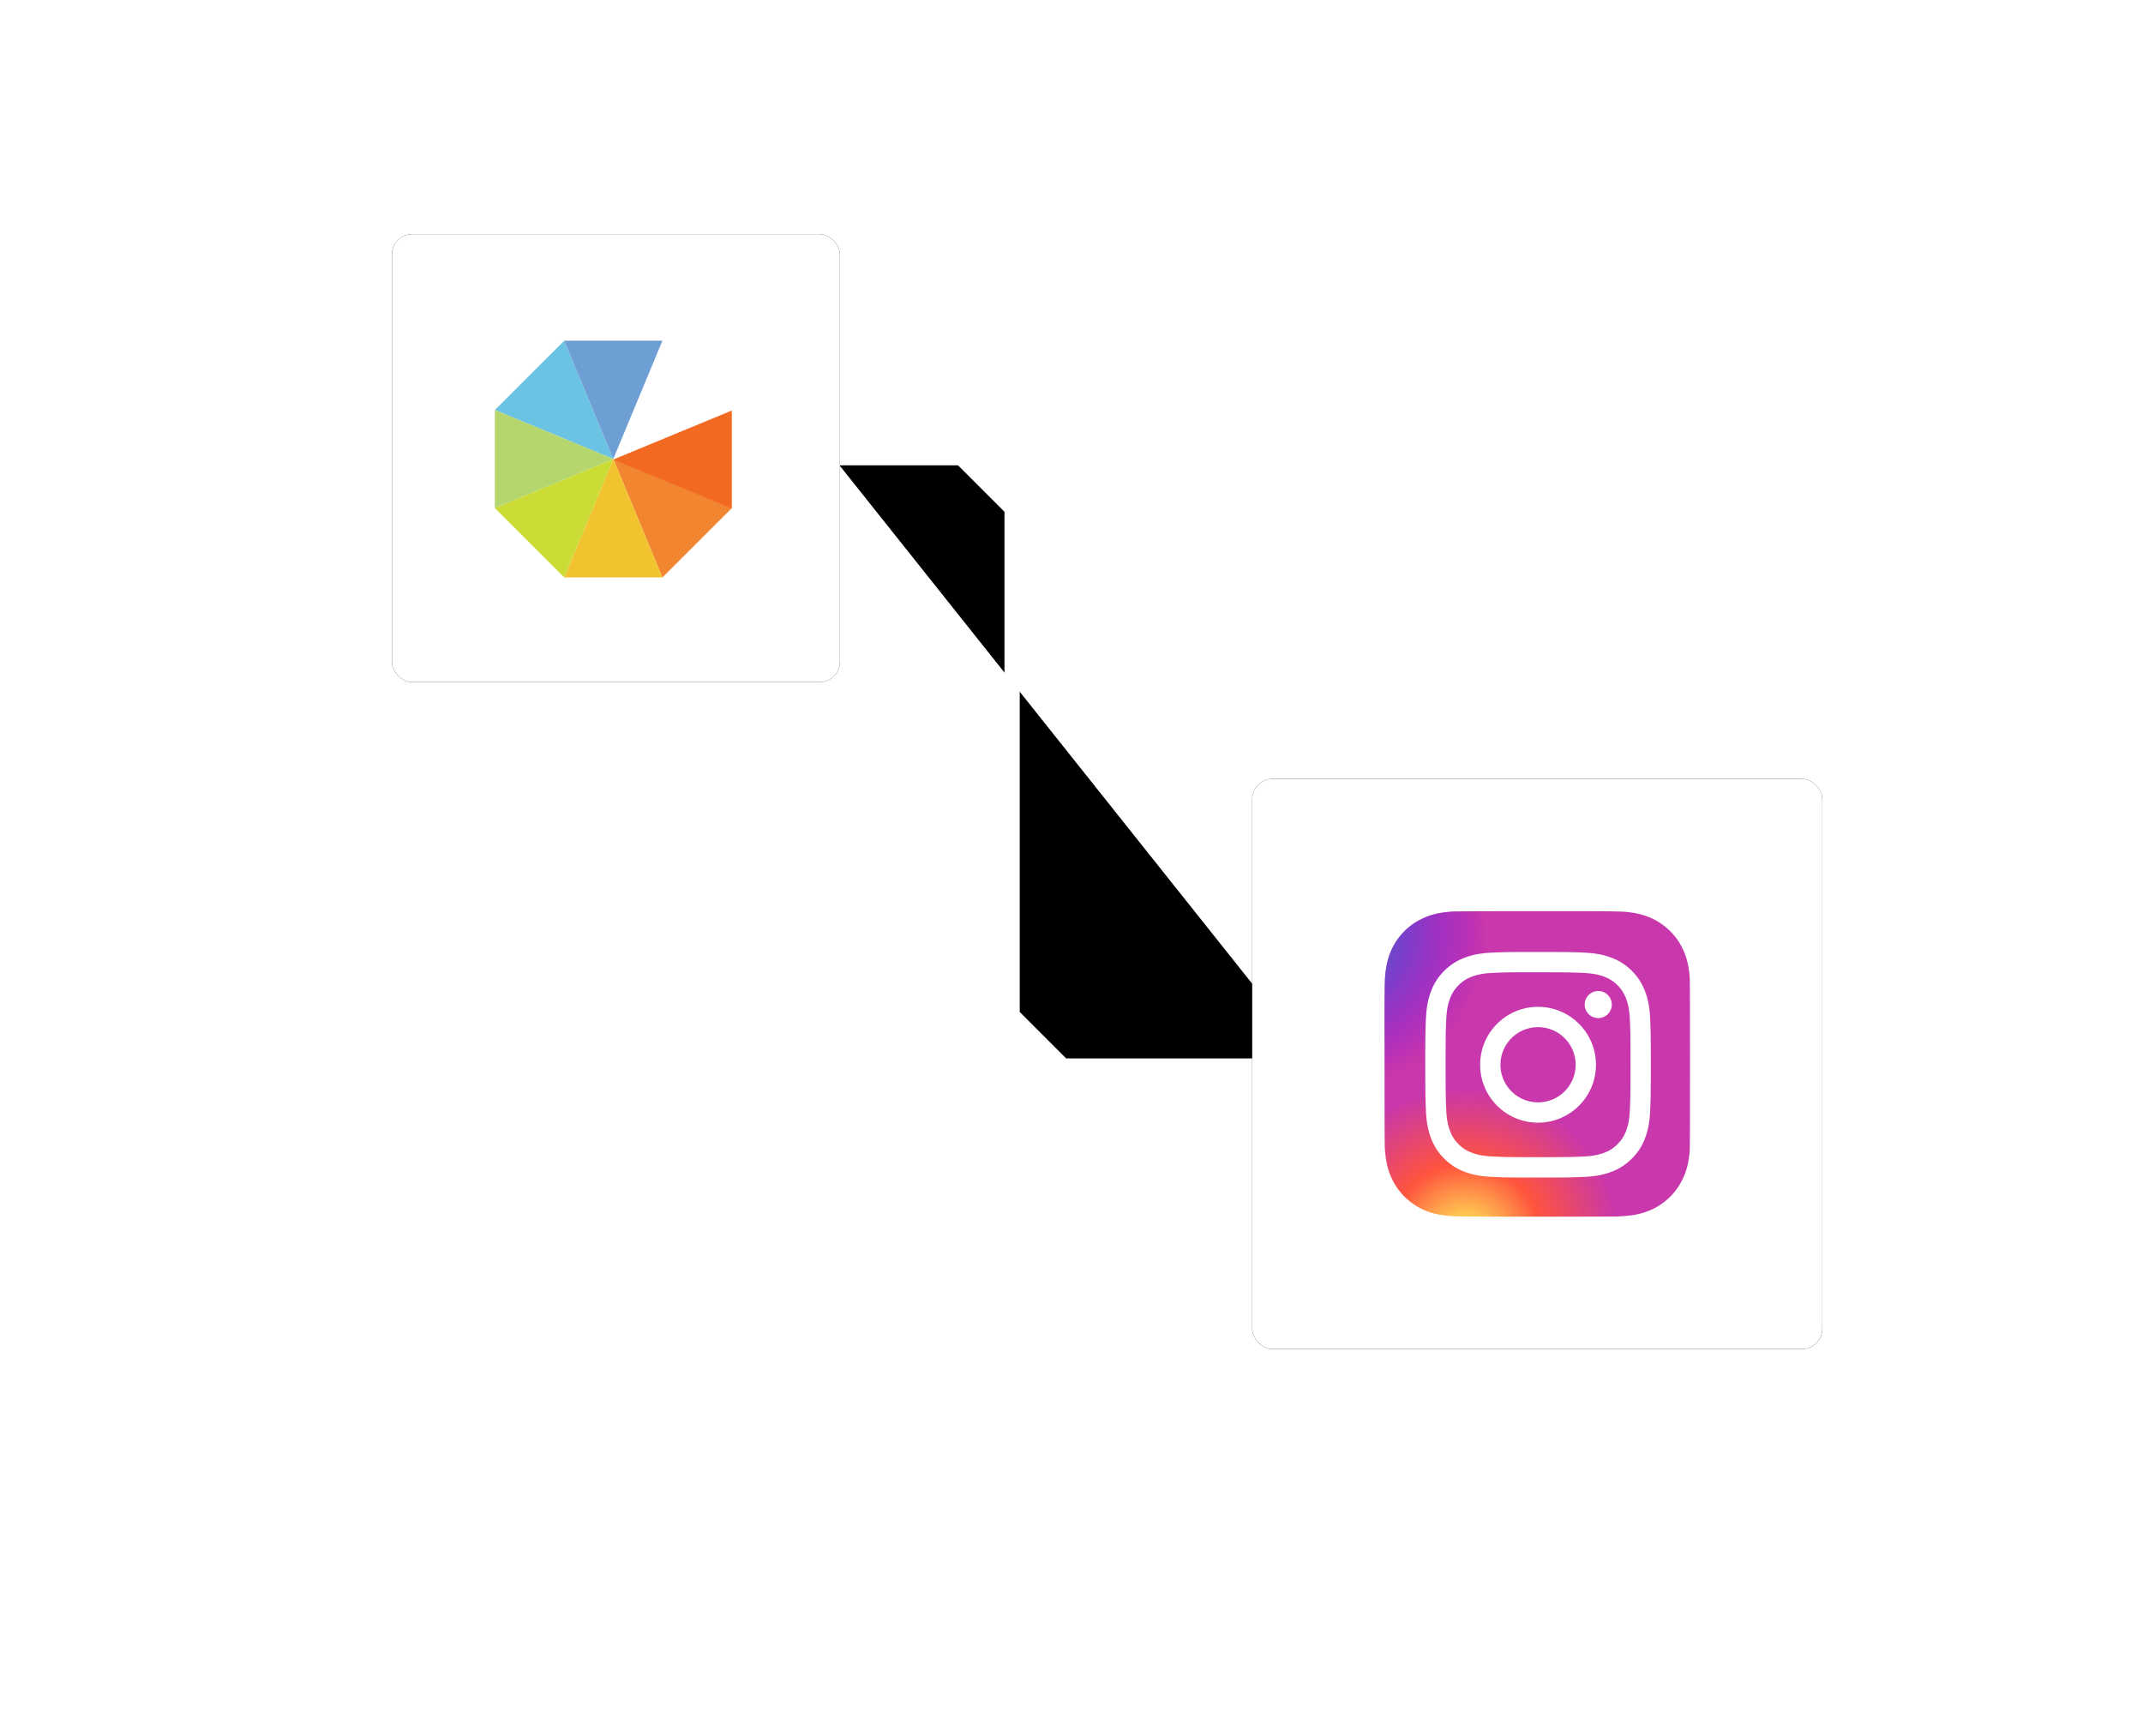
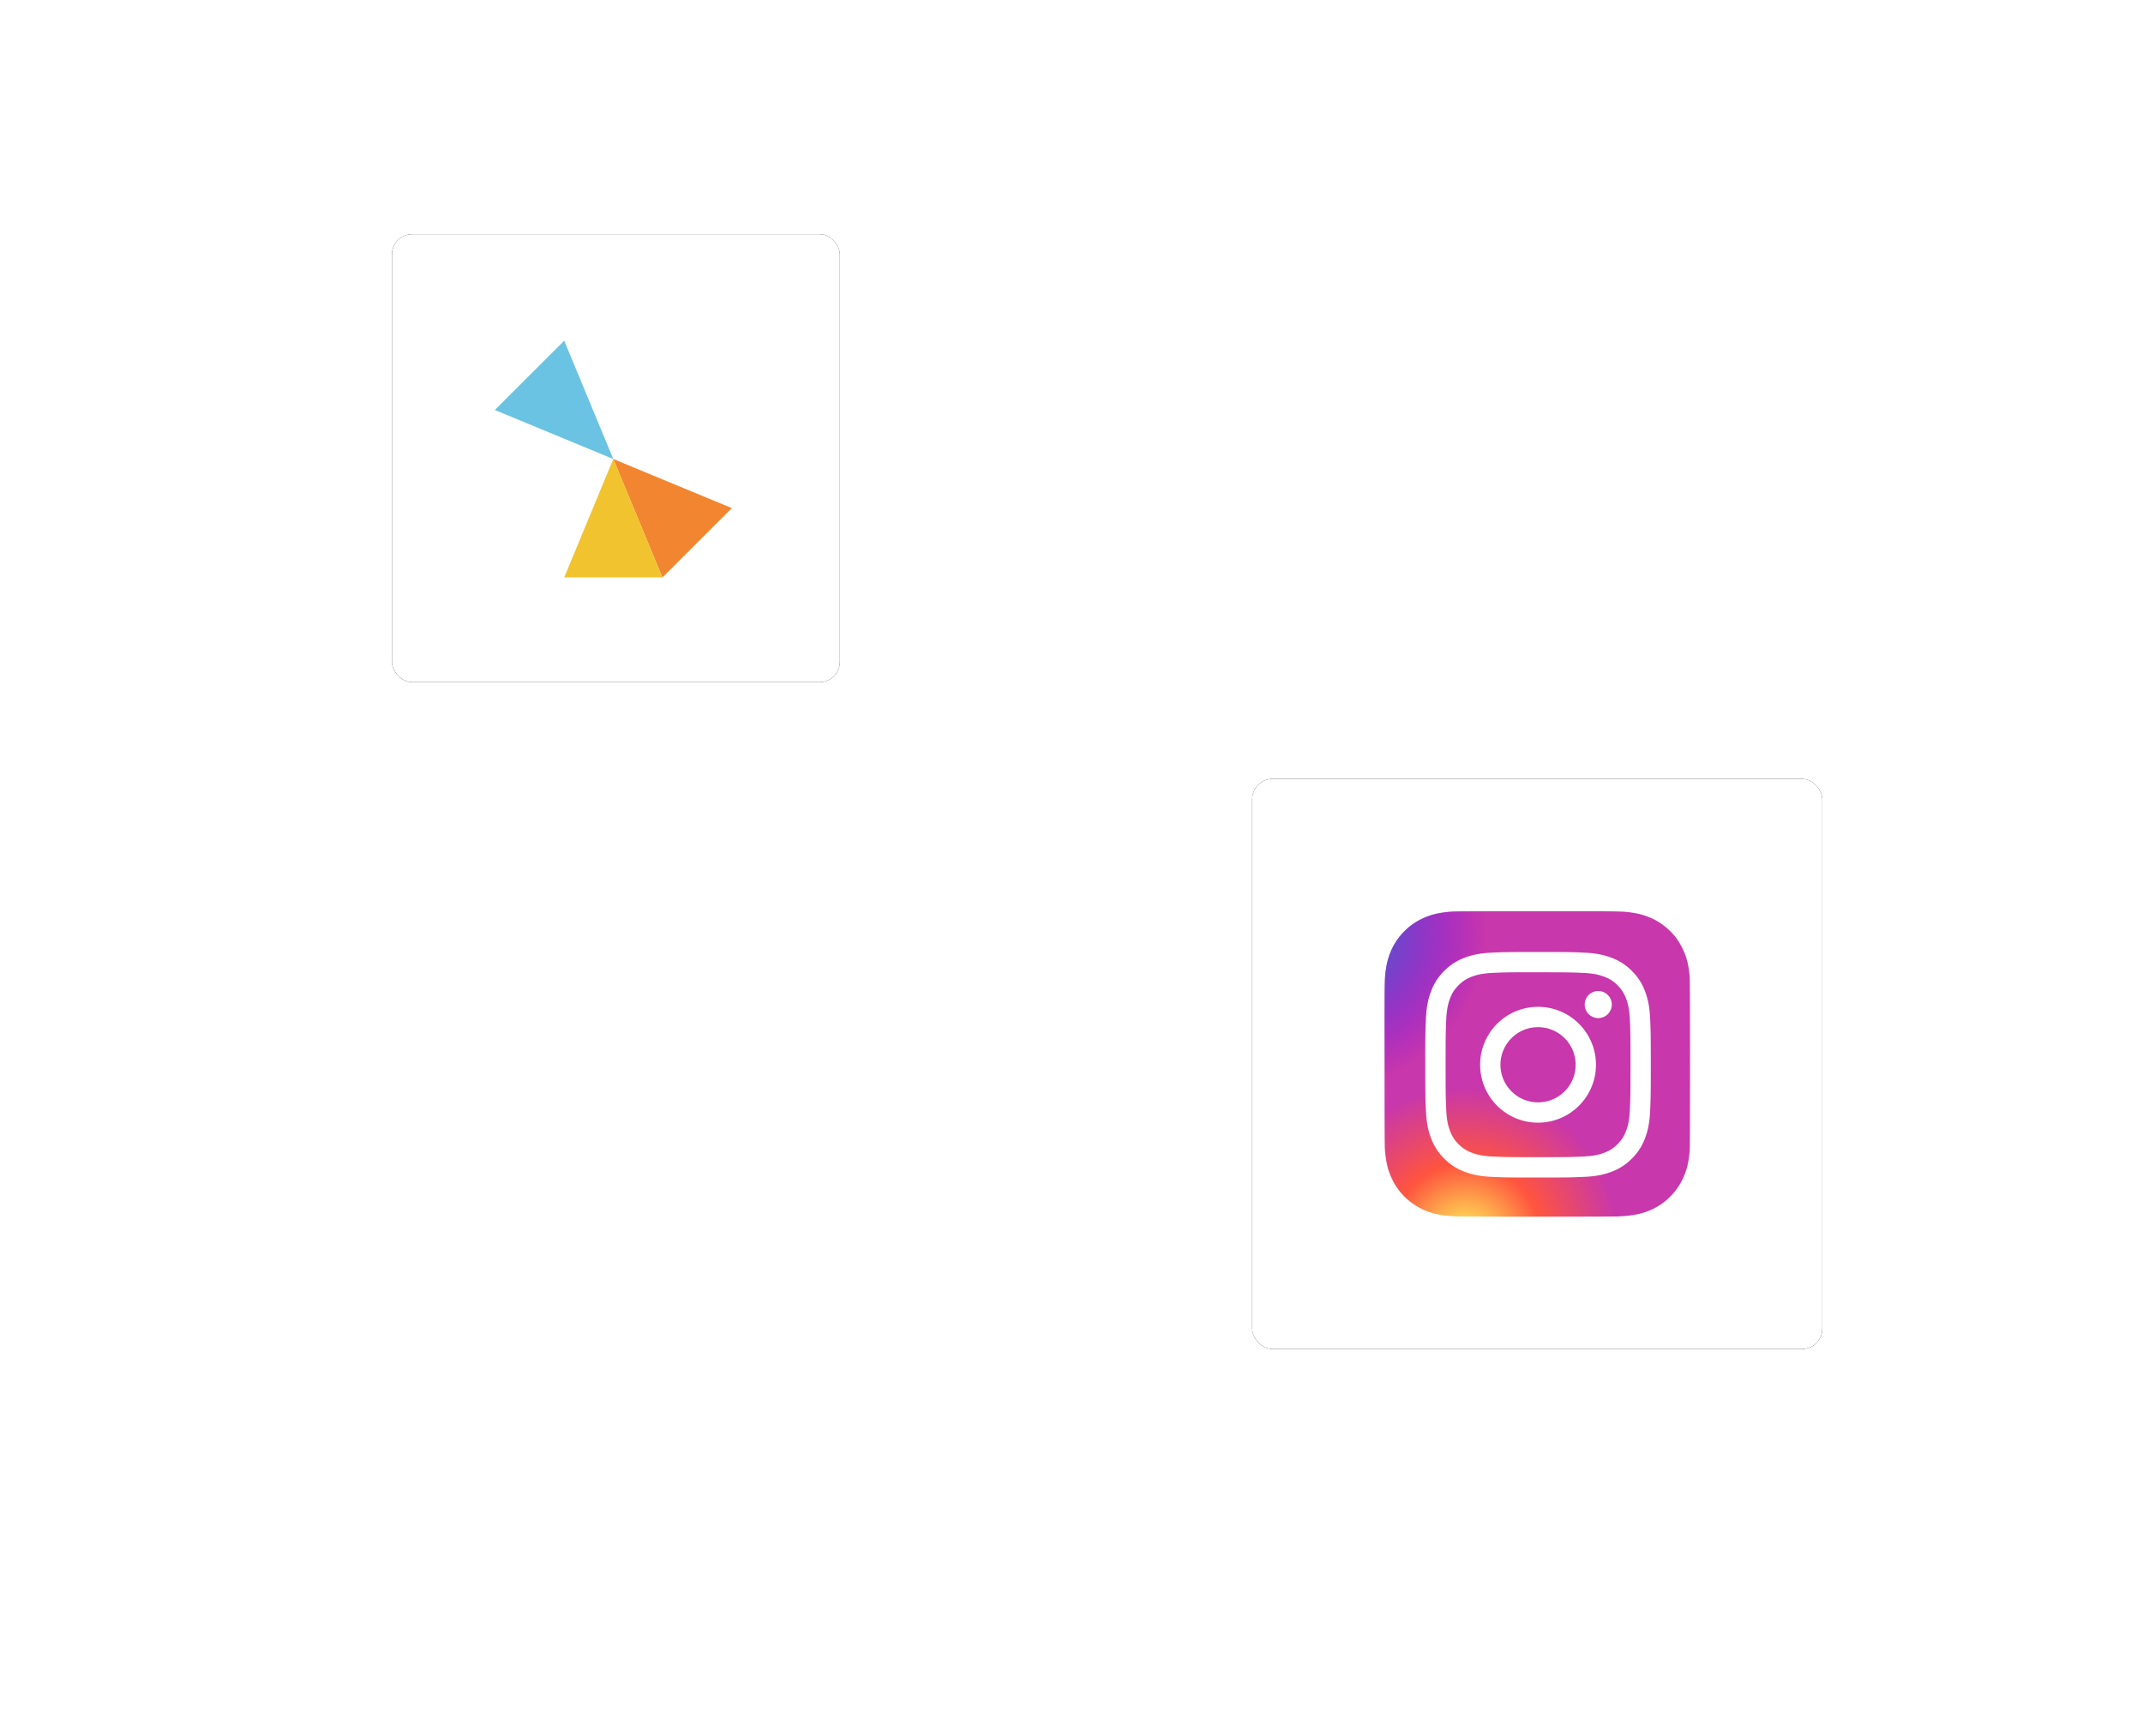
<svg xmlns="http://www.w3.org/2000/svg" xmlns:xlink="http://www.w3.org/1999/xlink" width="421" height="341">
  <defs>
    <radialGradient cx="48.157%" fx="48.157%" fy="50%" r="62.774%" gradientTransform="matrix(0 1 -.652 0 .808 .018)" id="a">
      <stop stop-color="#FFF" stop-opacity=".25" offset="1.359%" />
      <stop stop-color="#FFF" stop-opacity="0" offset="100%" />
    </radialGradient>
-     <path id="c" d="M205.729 89.91h25.102l10 10v99.497l10 10h50.044" />
    <filter x="-58.3%" y="-46.4%" width="216.7%" height="192.9%" filterUnits="objectBoundingBox" id="b">
      <feMorphology radius="1.5" operator="dilate" in="SourceAlpha" result="shadowSpreadOuter1" />
      <feOffset in="shadowSpreadOuter1" result="shadowOffsetOuter1" />
      <feMorphology radius="1.5" in="SourceAlpha" result="shadowInner" />
      <feOffset in="shadowInner" result="shadowInner" />
      <feComposite in="shadowOffsetOuter1" in2="shadowInner" operator="out" result="shadowOffsetOuter1" />
      <feGaussianBlur stdDeviation="18" in="shadowOffsetOuter1" result="shadowBlurOuter1" />
      <feColorMatrix values="0 0 0 0 0.067 0 0 0 0 0.082 0 0 0 0 0.098 0 0 0 0.4 0" in="shadowBlurOuter1" />
    </filter>
    <rect id="e" width="88" height="88" rx="4" />
    <filter x="-61.4%" y="-61.4%" width="222.7%" height="222.7%" filterUnits="objectBoundingBox" id="d">
      <feOffset in="SourceAlpha" result="shadowOffsetOuter1" />
      <feGaussianBlur stdDeviation="18" in="shadowOffsetOuter1" result="shadowBlurOuter1" />
      <feColorMatrix values="0 0 0 0 0.067 0 0 0 0 0.082 0 0 0 0 0.098 0 0 0 0.4 0" in="shadowBlurOuter1" />
    </filter>
    <rect id="g" width="112" height="112" rx="4" />
    <filter x="-48.2%" y="-48.2%" width="196.4%" height="196.4%" filterUnits="objectBoundingBox" id="f">
      <feOffset in="SourceAlpha" result="shadowOffsetOuter1" />
      <feGaussianBlur stdDeviation="18" in="shadowOffsetOuter1" result="shadowBlurOuter1" />
      <feColorMatrix values="0 0 0 0 0.067 0 0 0 0 0.082 0 0 0 0 0.098 0 0 0 0.4 0" in="shadowBlurOuter1" />
    </filter>
    <radialGradient cx="26.563%" cy="107.702%" fx="26.563%" fy="107.702%" r="49.991%" gradientTransform="matrix(1 0 0 1 0 0)" id="h">
      <stop stop-color="#FD5" offset="0%" />
      <stop stop-color="#FD5" offset="10%" />
      <stop stop-color="#FF543E" offset="50%" />
      <stop stop-color="#C837AB" offset="100%" />
    </radialGradient>
    <radialGradient cx="-16.751%" cy="7.204%" fx="-16.751%" fy="7.204%" r="49.991%" gradientTransform="matrix(1 0 0 1 0 0)" id="i">
      <stop stop-color="#3771C8" offset="0%" />
      <stop stop-color="#3771C8" offset="12.8%" />
      <stop stop-color="#60F" stop-opacity="0" offset="100%" />
    </radialGradient>
  </defs>
  <g fill="none" fill-rule="evenodd">
    <path d="M63.749 286.336a6.506 6.506 0 0 1 6.505 6.508 6.506 6.506 0 0 1-12.88 1.301H0v-2.603h57.374a6.508 6.508 0 0 1 6.375-5.206zm270.607 13.015a6.506 6.506 0 0 1-6.505-6.507 6.506 6.506 0 0 1 12.88-1.302h54.771v2.603h-54.771a6.508 6.508 0 0 1-6.375 5.206zm0 20.825a6.506 6.506 0 0 1-6.505-6.508 6.506 6.506 0 0 1 12.88-1.302h54.771v2.603h-54.771a6.508 6.508 0 0 1-6.375 5.207zm20.816-158.787a6.506 6.506 0 0 1 6.505 6.508 6.506 6.506 0 0 1-12.88 1.301H271.65a6.506 6.506 0 0 1-12.88-1.302 6.506 6.506 0 0 1 12.88-1.3h77.146a6.508 6.508 0 0 1 6.375-5.207zM22.117 98.916a6.506 6.506 0 0 1 6.505 6.508 6.506 6.506 0 0 1-12.88 1.301H0v-2.603h15.742a6.508 6.508 0 0 1 6.375-5.206zm242.975 54.664a6.506 6.506 0 0 1-6.505-6.507 6.506 6.506 0 0 1 12.88-1.302h98.146a6.506 6.506 0 0 1 12.88 1.302 6.506 6.506 0 0 1-12.88 1.301h-98.146a6.508 6.508 0 0 1-6.375 5.206zm75.769-131.454a6.506 6.506 0 0 1-6.505 6.508 6.51 6.51 0 1 1-1.301-12.885V0h2.602v15.748a6.51 6.51 0 0 1 5.204 6.378zm-83.264 270.718a6.506 6.506 0 0 1-6.505 6.507 6.51 6.51 0 1 1-1.301-12.885v-51.543a6.51 6.51 0 0 1 1.301-12.885 6.51 6.51 0 1 1 1.301 12.885v51.543a6.51 6.51 0 0 1 5.204 6.378zm62.448-270.718a6.506 6.506 0 0 0-6.505-6.508 6.51 6.51 0 1 0-1.301 12.885V106.725h83.263v-2.603h-80.661V28.503a6.51 6.51 0 0 0 5.204-6.377zM340.86 42.95a6.506 6.506 0 0 0-6.505-6.507 6.51 6.51 0 1 0-1.301 12.885V85.9h62.447v-2.603h-59.845v-33.97a6.51 6.51 0 0 0 5.204-6.378zM174.333 167.897a6.506 6.506 0 0 0-6.505-6.508 6.51 6.51 0 1 0-1.301 12.885V273.321h20.816v13.145a6.51 6.51 0 0 0 1.301 12.885 6.51 6.51 0 1 0 1.301-12.885v-15.748H169.13v-96.444a6.51 6.51 0 0 0 5.204-6.377zm-6.505-27.332a6.506 6.506 0 0 1 6.505 6.508 6.506 6.506 0 0 1-12.88 1.301h-13.14v62.473h-36.558a6.506 6.506 0 0 1-12.88-1.302 6.506 6.506 0 0 1 12.88-1.3h33.956V145.77h15.743a6.508 6.508 0 0 1 6.374-5.206zm-20.816 179.61a6.506 6.506 0 0 1-6.505-6.507 6.506 6.506 0 0 1 12.88-1.302h75.588v-86.443a6.51 6.51 0 0 1 1.301-12.885 6.51 6.51 0 1 1 1.301 12.885v89.046h-78.19a6.508 6.508 0 0 1-6.375 5.207zm-20.815-83.297a6.506 6.506 0 0 1-6.505-6.508 6.506 6.506 0 0 1 12.88-1.301h15.741v62.473h13.14a6.506 6.506 0 0 1 12.88 1.302 6.506 6.506 0 0 1-12.88 1.301h-15.742v-62.473h-13.14a6.508 6.508 0 0 1-6.374 5.206zm187.343-13.015a6.506 6.506 0 0 1 6.505 6.507 6.506 6.506 0 0 1-12.88 1.302h-13.14l-2.602-1.302v-1.301h15.742a6.508 6.508 0 0 1 6.375-5.206zm20.816-28.634a6.506 6.506 0 0 1-6.505-6.508 6.506 6.506 0 0 1 12.88-1.301h15.742v57.397a6.51 6.51 0 0 1-1.301 12.885 6.51 6.51 0 1 1-1.301-12.885v-54.794h-13.14a6.508 6.508 0 0 1-6.375 5.206zm-83.264 124.947a6.506 6.506 0 0 1-6.505-6.508 6.506 6.506 0 0 1 12.88-1.302h13.14v-84.122h20.816v-38.221H271.65a6.506 6.506 0 0 1-12.88-1.302 6.506 6.506 0 0 1 12.88-1.301h22.374v43.427h-20.816v84.122h-15.742a6.508 6.508 0 0 1-6.375 5.207zM375.988 36.443a6.506 6.506 0 0 1 6.505 6.507 6.506 6.506 0 0 1-12.88 1.302H353.87V0h2.602v41.649h13.14a6.508 6.508 0 0 1 6.375-5.206zM132.7 126.248a6.506 6.506 0 0 0-6.504-6.508 6.51 6.51 0 1 0-1.301 12.885v54.795H70.124a6.506 6.506 0 0 0-12.88 1.302 6.506 6.506 0 0 0 12.88 1.3H127.498v-57.396a6.51 6.51 0 0 0 5.203-6.378zM63.75 49.458a6.506 6.506 0 0 1-6.505-6.508 6.506 6.506 0 0 1 12.88-1.301h33.956V0h2.602v44.252H70.124a6.508 6.508 0 0 1-6.375 5.206zm89.768-6.508a6.506 6.506 0 0 0-6.505-6.507 6.51 6.51 0 1 0-1.301 12.885v33.97H104.08v83.297H90.94a6.506 6.506 0 0 0-12.88 1.302 6.506 6.506 0 0 0 12.88 1.301h15.742V85.901h41.631V49.328a6.51 6.51 0 0 0 5.204-6.378zm-27.32 68.981a6.506 6.506 0 0 1-6.505-6.507 6.506 6.506 0 0 1 12.88-1.302h33.955V49.328a6.51 6.51 0 0 1 1.301-12.885 6.51 6.51 0 1 1 1.301 12.885v57.397h-36.558a6.508 6.508 0 0 1-6.374 5.206zm20.815-83.297a6.506 6.506 0 0 1-6.505-6.508 6.506 6.506 0 0 1 12.88-1.302h36.558V78.222a6.51 6.51 0 0 1-1.3 12.885 6.51 6.51 0 1 1-1.301-12.885V23.427h-33.957a6.508 6.508 0 0 1-6.375 5.207zM320.045 188.72a6.506 6.506 0 0 0-6.505-6.507 6.51 6.51 0 1 0-1.301 12.885v15.748h20.816v39.046h-20.816V335.793h62.448l2.602-1.3v-1.302H314.84v-80.695h20.815v-44.252h-20.815V195.1a6.51 6.51 0 0 0 5.204-6.378zM63.749 28.634a6.506 6.506 0 0 1-6.505-6.508 6.506 6.506 0 0 1 12.88-1.302h13.14V2.604H62.448V0h23.418v23.427H70.124a6.508 6.508 0 0 1-6.375 5.207zM209.46 70.282a6.506 6.506 0 0 1-6.505-6.507 6.506 6.506 0 0 1 12.88-1.302h33.956V0h65.05v2.603h-62.448v62.473h-36.558a6.508 6.508 0 0 1-6.375 5.206zM147.012 7.81A6.506 6.506 0 0 1 140.638 0h2.694a3.904 3.904 0 1 0 7.362 0h80.883v44.252H208.16V28.503a6.51 6.51 0 0 1 1.301-12.885 6.51 6.51 0 1 1 1.301 12.885V41.65h18.214V2.603h-75.588a6.508 6.508 0 0 1-6.375 5.206zm0 124.947a6.506 6.506 0 0 1-6.505-6.508 6.506 6.506 0 0 1 12.88-1.301h24.85l41.631-48.65H270.607V28.504a6.51 6.51 0 0 1 1.301-12.885 6.51 6.51 0 1 1 1.301 12.885v50.398H220.946l-41.632 48.649h-25.927a6.508 6.508 0 0 1-6.375 5.206zm48.137 118.439a6.506 6.506 0 0 1-6.505 6.507 6.51 6.51 0 1 1-1.301-12.885v-99.585l41.093-41.11h62.987V28.503a6.51 6.51 0 0 1 1.3-12.885 6.51 6.51 0 1 1 1.301 12.885v78.222h-64.51l-39.569 39.585v98.507a6.51 6.51 0 0 1 5.204 6.378zm20.816 41.649a6.506 6.506 0 0 1-6.505 6.507 6.51 6.51 0 1 1-1.301-12.885v-129.52l31.986-32H390.43a6.514 6.514 0 0 1 5.073-5.075v2.695a3.906 3.906 0 0 0 0 7.364v2.696a6.514 6.514 0 0 1-5.073-5.076H241.223l-30.462 30.474v128.442a6.51 6.51 0 0 1 5.204 6.378zM28.622 209.546a6.506 6.506 0 0 1-6.505 6.507 6.51 6.51 0 1 1-1.301-12.885v-4.573l62.448-62.474V62.473h41.632V0h2.602V65.076H85.866V137.2l-62.448 62.474v3.495a6.51 6.51 0 0 1 5.204 6.378zM70.254 63.775a6.506 6.506 0 0 0-6.505-6.508 6.51 6.51 0 1 0-1.301 12.885v55.557L0 188.182V273.321h36.558a6.506 6.506 0 0 0 12.88-1.302 6.506 6.506 0 0 0-12.88-1.301H2.602V189.26l62.448-62.473V70.152a6.51 6.51 0 0 0 5.204-6.377zM49.438 84.599a6.506 6.506 0 0 0-6.505-6.507 6.51 6.51 0 1 0-1.301 12.885v24.32L0 156.946v3.68l44.234-44.251V90.977a6.51 6.51 0 0 0 5.204-6.378zM22.117 36.443a6.506 6.506 0 0 1 6.505 6.507 6.506 6.506 0 0 1-12.88 1.302h-3.494L0 56.505v-3.682L11.17 41.65h4.572a6.508 6.508 0 0 1 6.375-5.206zm333.055 33.84a6.506 6.506 0 0 1-6.505-6.508 6.506 6.506 0 0 1 12.88-1.302h24.31l9.645-9.65v3.682l-8.568 8.571H361.546a6.508 6.508 0 0 1-6.374 5.206zm-20.816 208.244a6.506 6.506 0 0 1-6.505-6.508 6.506 6.506 0 0 1 12.88-1.301h33.956V177.77l20.815-20.824v3.68l-18.213 18.222v94.473H340.73a6.508 6.508 0 0 1-6.375 5.206zM63.749 320.176a6.506 6.506 0 0 1-6.505-6.508 6.506 6.506 0 0 1 12.88-1.302h13.14V282.97l-30.462-30.474h-24.31a6.506 6.506 0 0 1-12.88-1.302 6.506 6.506 0 0 1 12.88-1.3H53.88l31.986 31.998v33.077H70.124a6.508 6.508 0 0 1-6.375 5.207zm208.159 7.809a6.506 6.506 0 0 1 6.505 6.507 6.506 6.506 0 0 1-12.88 1.302H124.896V262.13l-51.262-51.283H49.308a6.506 6.506 0 0 1-12.88-1.302 6.506 6.506 0 0 1 12.88-1.3H74.68l52.818 52.839v72.107h138.035a6.508 6.508 0 0 1 6.375-5.206zM63.748 341a6.506 6.506 0 0 1-6.504-6.508 6.506 6.506 0 0 1 12.88-1.301h33.956v-60.633l-40.87-40.886H28.492a6.506 6.506 0 0 1-12.88-1.302 6.506 6.506 0 0 1 12.88-1.301h35.796l42.394 42.411V335.794H70.124A6.508 6.508 0 0 1 63.749 341zM130.1 126.248a3.904 3.904 0 1 0-3.903 3.905 3.904 3.904 0 0 0 3.903-3.905zm0-20.824a3.904 3.904 0 1 0-3.903 3.904 3.904 3.904 0 0 0 3.903-3.904zm20.815 20.824a3.904 3.904 0 1 0-3.903 3.905 3.904 3.904 0 0 0 3.903-3.905zm20.816 20.825a3.904 3.904 0 1 0-3.903 3.904 3.904 3.904 0 0 0 3.903-3.904zm0 20.824a3.904 3.904 0 1 0-3.903 3.905 3.904 3.904 0 0 0 3.903-3.905zm-62.447 41.649a3.904 3.904 0 1 0-3.903 3.904 3.904 3.904 0 0 0 3.903-3.904zM130.1 230.37a3.904 3.904 0 1 0-3.903 3.905 3.904 3.904 0 0 0 3.903-3.905zm41.631 62.474a3.904 3.904 0 1 0-3.903 3.904 3.904 3.904 0 0 0 3.903-3.904zm-20.816 20.824a3.904 3.904 0 1 0-3.903 3.905 3.904 3.904 0 0 0 3.903-3.905zm41.632-20.824a3.904 3.904 0 1 0-3.903 3.904 3.904 3.904 0 0 0 3.903-3.904zm0-41.65a3.904 3.904 0 1 0-3.903 3.905 3.904 3.904 0 0 0 3.903-3.904zm20.816 41.65a3.904 3.904 0 1 0-3.903 3.904 3.904 3.904 0 0 0 3.903-3.904zm41.632 20.824a3.904 3.904 0 1 0-3.903 3.905 3.904 3.904 0 0 0 3.903-3.905zm0-20.824a3.904 3.904 0 1 0-3.903 3.904 3.904 3.904 0 0 0 3.903-3.904zm-20.816-73.298a3.904 3.904 0 1 0-3.903 3.904 3.904 3.904 0 0 0 3.903-3.904zm20.816 9a3.904 3.904 0 1 0-3.903 3.904 3.904 3.904 0 0 0 3.903-3.904zm20.816 105.946a3.904 3.904 0 1 0-3.903 3.905 3.904 3.904 0 0 0 3.903-3.905zm41.632-145.77a3.904 3.904 0 1 0-3.903 3.904 3.904 3.904 0 0 0 3.903-3.905zm0 41.648a3.904 3.904 0 1 0-3.903 3.905 3.904 3.904 0 0 0 3.903-3.905zm20.816-41.649a3.904 3.904 0 1 0-3.903 3.905 3.904 3.904 0 0 0 3.903-3.905zm20.816-20.824a3.904 3.904 0 1 0-3.903 3.905 3.904 3.904 0 0 0 3.903-3.905zm-89.896 0a3.904 3.904 0 1 0-3.903 3.905 3.904 3.904 0 0 0 3.903-3.905zm0 20.824a3.904 3.904 0 1 0-3.903 3.905 3.904 3.904 0 0 0 3.903-3.905zm-.184-41.648a3.904 3.904 0 1 0-3.903 3.904 3.904 3.904 0 0 0 3.903-3.904zm110.896 0a3.904 3.904 0 1 0-3.903 3.904 3.904 3.904 0 0 0 3.903-3.904zm-20.816-83.298a3.904 3.904 0 1 0-3.903 3.904 3.904 3.904 0 0 0 3.903-3.904zM379.89 42.95a3.904 3.904 0 1 0-3.903 3.905 3.904 3.904 0 0 0 3.903-3.905zm-41.632 0a3.904 3.904 0 1 0-3.903 3.905 3.904 3.904 0 0 0 3.903-3.905zm0-20.824a3.904 3.904 0 1 0-3.903 3.905 3.904 3.904 0 0 0 3.903-3.905zm-20.816 0a3.904 3.904 0 1 0-3.903 3.905 3.904 3.904 0 0 0 3.903-3.905zm-20.816 0a3.904 3.904 0 1 0-3.903 3.905 3.904 3.904 0 0 0 3.903-3.905zm-20.816 0a3.904 3.904 0 1 0-3.903 3.905 3.904 3.904 0 0 0 3.903-3.905zM67.65 42.95a3.904 3.904 0 1 0-3.902 3.905 3.904 3.904 0 0 0 3.903-3.905zm-41.631 0a3.904 3.904 0 1 0-3.903 3.905 3.904 3.904 0 0 0 3.903-3.905zm41.632 20.825a3.904 3.904 0 1 0-3.903 3.904 3.904 3.904 0 0 0 3.903-3.904zM46.836 84.599a3.904 3.904 0 1 0-3.903 3.905 3.904 3.904 0 0 0 3.903-3.905zm20.816-62.473a3.904 3.904 0 1 0-3.903 3.905 3.904 3.904 0 0 0 3.903-3.905zm0 312.366a3.904 3.904 0 1 0-3.903 3.905 3.904 3.904 0 0 0 3.903-3.905zm0-41.648a3.904 3.904 0 1 0-3.903 3.904 3.904 3.904 0 0 0 3.903-3.904zm0 20.824a3.904 3.904 0 1 0-3.903 3.905 3.904 3.904 0 0 0 3.903-3.905zm-20.816-41.649a3.904 3.904 0 1 0-3.903 3.905 3.904 3.904 0 0 0 3.903-3.905zM150.916 42.95a3.904 3.904 0 1 0-3.904 3.905 3.904 3.904 0 0 0 3.903-3.905zm20.815 0a3.904 3.904 0 1 0-3.903 3.905 3.904 3.904 0 0 0 3.903-3.905zm-20.816-20.824a3.904 3.904 0 1 0-3.903 3.905 3.904 3.904 0 0 0 3.903-3.905zm41.632 62.473a3.904 3.904 0 1 0-3.903 3.905 3.904 3.904 0 0 0 3.903-3.905zm20.816-20.824a3.904 3.904 0 1 0-3.903 3.904 3.904 3.904 0 0 0 3.903-3.904zm0-41.649a3.904 3.904 0 1 0-3.903 3.905 3.904 3.904 0 0 0 3.903-3.905zm145.712 229.069a3.904 3.904 0 1 0-3.903 3.904 3.904 3.904 0 0 0 3.903-3.904zm-20.816 20.824a3.904 3.904 0 1 0-3.903 3.905 3.904 3.904 0 0 0 3.903-3.905zm0 20.825a3.904 3.904 0 1 0-3.903 3.904 3.904 3.904 0 0 0 3.903-3.904zm0 20.824a3.904 3.904 0 1 0-3.903 3.905 3.904 3.904 0 0 0 3.903-3.905zM26.019 230.37a3.904 3.904 0 1 0-3.902 3.905 3.904 3.904 0 0 0 3.903-3.905zm0 20.825a3.904 3.904 0 1 0-3.902 3.904 3.904 3.904 0 0 0 3.903-3.904zm0-41.65a3.904 3.904 0 1 0-3.902 3.905 3.904 3.904 0 0 0 3.903-3.904zm20.817 0a3.904 3.904 0 1 0-3.903 3.905 3.904 3.904 0 0 0 3.903-3.904zM26.02 105.425a3.904 3.904 0 1 0-3.903 3.904 3.904 3.904 0 0 0 3.903-3.904zm41.632 83.297a3.904 3.904 0 1 0-3.903 3.905 3.904 3.904 0 0 0 3.903-3.905zm20.816-20.824a3.904 3.904 0 1 0-3.903 3.905 3.904 3.904 0 0 0 3.903-3.905zM44.234 0h-2.602v52.823L11.17 83.298H0V85.9h12.248l31.986-32V0zM23.418 23.427V0h-2.602v20.824H0v2.603h23.417zM377.288 0h-2.601v23.427h20.815v-2.603H377.29V0zm81.963 286.336a6.506 6.506 0 0 1 6.505 6.508 6.506 6.506 0 0 1-12.88 1.301h-57.374v-2.603h57.374a6.508 6.508 0 0 1 6.375-5.206zM417.62 98.916a6.506 6.506 0 0 1 6.505 6.508 6.506 6.506 0 0 1-12.88 1.301h-15.742v-2.603h15.743a6.508 6.508 0 0 1 6.374-5.206zm102.779 88.504h-54.772a6.506 6.506 0 0 0-12.88 1.302 6.506 6.506 0 0 0 12.88 1.3H523l-2.602-2.602zM459.251 49.458a6.506 6.506 0 0 1-6.505-6.508 6.506 6.506 0 0 1 12.88-1.301h33.956V0h2.602v44.252h-36.558a6.508 6.508 0 0 1-6.375 5.206zm40.331 33.84v83.297h-13.14a6.506 6.506 0 0 0-12.88 1.302 6.506 6.506 0 0 0 12.88 1.301h15.742V85.901l-2.602-2.603zm-40.33-54.664a6.506 6.506 0 0 1-6.506-6.508 6.506 6.506 0 0 1 12.88-1.302h13.14V2.604H457.95V0h23.418v23.427h-15.742a6.508 6.508 0 0 1-6.375 5.207zm-35.128 180.912a6.506 6.506 0 0 1-6.505 6.507 6.51 6.51 0 1 1-1.301-12.885v-4.573l62.448-62.474V62.473H520.398l2.602.651v1.952h-41.632V137.2l-62.448 62.474v3.495a6.51 6.51 0 0 1 5.204 6.378zm41.632-145.771a6.506 6.506 0 0 0-6.505-6.508 6.51 6.51 0 1 0-1.301 12.885v55.557l-62.448 62.473V273.321h36.558a6.506 6.506 0 0 0 12.88-1.302 6.506 6.506 0 0 0-12.88-1.301h-33.956V189.26l62.448-62.473V70.152a6.51 6.51 0 0 0 5.204-6.377zM444.94 84.599a6.506 6.506 0 0 0-6.505-6.507 6.51 6.51 0 1 0-1.301 12.885v24.32l-41.632 41.649v3.68l44.234-44.251V90.977a6.51 6.51 0 0 0 5.204-6.378zm-27.32-48.156a6.506 6.506 0 0 1 6.504 6.507 6.506 6.506 0 0 1-12.88 1.302h-3.494l-12.248 12.253v-3.682l11.17-11.174h4.573a6.508 6.508 0 0 1 6.374-5.206zm41.631 283.733a6.506 6.506 0 0 1-6.505-6.508 6.506 6.506 0 0 1 12.88-1.302h13.14V282.97l-30.462-30.474h-24.31a6.506 6.506 0 0 1-12.88-1.302 6.506 6.506 0 0 1 12.88-1.3h25.389l31.985 31.998v33.077h-15.742a6.508 6.508 0 0 1-6.375 5.207zm61.147 15.618V262.13l-51.262-51.283H444.81a6.506 6.506 0 0 1-12.88-1.302 6.506 6.506 0 0 1 12.88-1.3h25.372L523 261.083v72.107l-2.602 2.603zM459.251 341a6.506 6.506 0 0 1-6.505-6.508 6.506 6.506 0 0 1 12.88-1.301h33.956v-60.633l-40.87-40.886h-34.718a6.506 6.506 0 0 1-12.88-1.302 6.506 6.506 0 0 1 12.88-1.301h35.797l42.393 42.411V335.794h-36.558a6.508 6.508 0 0 1-6.375 5.206zm3.903-298.05a3.904 3.904 0 1 0-3.903 3.905 3.904 3.904 0 0 0 3.903-3.905zm-41.632 0a3.904 3.904 0 1 0-3.903 3.905 3.904 3.904 0 0 0 3.903-3.905zm41.632 20.825a3.904 3.904 0 1 0-3.903 3.904 3.904 3.904 0 0 0 3.903-3.904zm-20.816 20.824a3.904 3.904 0 1 0-3.903 3.905 3.904 3.904 0 0 0 3.903-3.905zm20.816-62.473a3.904 3.904 0 1 0-3.903 3.905 3.904 3.904 0 0 0 3.903-3.905zm0 312.366a3.904 3.904 0 1 0-3.903 3.905 3.904 3.904 0 0 0 3.903-3.905zm0-41.648a3.904 3.904 0 1 0-3.903 3.904 3.904 3.904 0 0 0 3.903-3.904zm0 20.824a3.904 3.904 0 1 0-3.903 3.905 3.904 3.904 0 0 0 3.903-3.905zm-20.816-41.649a3.904 3.904 0 1 0-3.903 3.905 3.904 3.904 0 0 0 3.903-3.905zm-20.816-41.649a3.904 3.904 0 1 0-3.903 3.905 3.904 3.904 0 0 0 3.903-3.905zm0 20.825a3.904 3.904 0 1 0-3.903 3.904 3.904 3.904 0 0 0 3.903-3.904zm0-41.65a3.904 3.904 0 1 0-3.903 3.905 3.904 3.904 0 0 0 3.903-3.904zm20.816 0a3.904 3.904 0 1 0-3.903 3.905 3.904 3.904 0 0 0 3.903-3.904zm-20.816-104.121a3.904 3.904 0 1 0-3.903 3.904 3.904 3.904 0 0 0 3.903-3.904zm41.632 83.297a3.904 3.904 0 1 0-3.903 3.905 3.904 3.904 0 0 0 3.903-3.905zm20.816-20.824a3.904 3.904 0 1 0-3.903 3.905 3.904 3.904 0 0 0 3.903-3.905zM439.736 0h-2.602v52.823l-30.461 30.475h-11.17V85.9h12.248l31.985-32V0zm-2.602 314.97h-41.632v-2.604h44.234v1.302l-2.602 1.301zM418.92 23.426V0h-2.602v20.824h-20.816v2.603h23.418zm-22.117 96.313a6.506 6.506 0 0 1 6.505 6.508 6.506 6.506 0 0 1-7.806 6.378v-2.696a3.904 3.904 0 0 0 5.204-3.682 3.904 3.904 0 0 0-5.204-3.682v-2.695c.42-.086.856-.13 1.301-.13z" fill="url(#a)" transform="translate(-42)" />
    <g transform="translate(-42)">
      <use fill="#000" filter="url(#b)" xlink:href="#c" />
      <use stroke="#FFF" stroke-width="3" xlink:href="#c" />
    </g>
    <g transform="translate(77 46)">
      <use fill="#000" filter="url(#d)" xlink:href="#e" />
      <use fill="#FFF" xlink:href="#e" />
    </g>
    <path d="M143.263 99.719l-13.316 13.337H111.02L97.647 99.661V80.703l13.373-13.395h18.927l-9.474 22.864.124.05 22.723-9.417v18.938l-.057-.024z" fill="#FFF" />
    <path fill="#6AC3E2" d="M110.844 66.922l-13.63 13.617 23.265 9.625z" />
-     <path fill="#6E9FD4" d="M130.135 66.922h-19.291l9.635 23.242z" />
    <path fill="#F2852F" d="M130.135 113.428l13.63-13.617-23.286-9.647z" />
    <path fill="#F1C32E" d="M110.844 113.428h19.29l-9.655-23.264z" />
-     <path fill="#CBDC37" d="M97.214 99.81l13.63 13.618 9.635-23.264z" />
-     <path fill="#B5D66D" d="M97.214 80.539v19.272l23.265-9.647z" />
-     <path fill="#F26A21" d="M143.765 99.894V80.643l-23.286 9.625z" />
    <g>
      <g transform="translate(246 153)">
        <use fill="#000" filter="url(#f)" xlink:href="#g" />
        <use fill="#FFF" xlink:href="#g" />
      </g>
      <path d="M56.015 26c-12.527 0-16.19.013-16.902.072-2.571.214-4.17.618-5.914 1.486a11.978 11.978 0 0 0-3.447 2.524c-1.904 1.976-3.058 4.408-3.476 7.298-.203 1.403-.262 1.689-.274 8.856-.005 2.389 0 5.533 0 9.75 0 12.517.014 16.177.074 16.887.208 2.502.6 4.076 1.43 5.797 1.588 3.296 4.62 5.77 8.193 6.693 1.237.318 2.603.493 4.357.577.743.032 8.317.055 15.895.055 7.579 0 15.157-.01 15.882-.046 2.03-.096 3.21-.254 4.514-.591a12.563 12.563 0 0 0 8.192-6.706c.815-1.68 1.228-3.314 1.415-5.685.04-.517.057-8.759.057-16.99 0-8.231-.018-16.458-.059-16.975-.189-2.409-.602-4.029-1.443-5.741-.69-1.402-1.456-2.449-2.568-3.519-1.986-1.896-4.413-3.05-7.306-3.467-1.402-.203-1.681-.263-8.853-.275h-9.767z" fill="url(#h)" fill-rule="nonzero" transform="translate(246 153)" />
      <path d="M56.015 26c-12.527 0-16.19.013-16.902.072-2.571.214-4.17.618-5.914 1.486a11.978 11.978 0 0 0-3.447 2.524c-1.904 1.976-3.058 4.408-3.476 7.298-.203 1.403-.262 1.689-.274 8.856-.005 2.389 0 5.533 0 9.75 0 12.517.014 16.177.074 16.887.208 2.502.6 4.076 1.43 5.797 1.588 3.296 4.62 5.77 8.193 6.693 1.237.318 2.603.493 4.357.577.743.032 8.317.055 15.895.055 7.579 0 15.157-.01 15.882-.046 2.03-.096 3.21-.254 4.514-.591a12.563 12.563 0 0 0 8.192-6.706c.815-1.68 1.228-3.314 1.415-5.685.04-.517.057-8.759.057-16.99 0-8.231-.018-16.458-.059-16.975-.189-2.409-.602-4.029-1.443-5.741-.69-1.402-1.456-2.449-2.568-3.519-1.986-1.896-4.413-3.05-7.306-3.467-1.402-.203-1.681-.263-8.853-.275h-9.767z" fill="url(#i)" fill-rule="nonzero" transform="translate(246 153)" />
      <path d="M302.156 187c-6.017 0-6.772.026-9.135.134-2.359.108-3.968.481-5.377 1.03-1.457.565-2.693 1.322-3.924 2.554-1.233 1.231-1.99 2.467-2.557 3.924-.55 1.409-.923 3.02-1.03 5.377-.105 2.363-.133 3.118-.133 9.135 0 6.016.027 6.77.134 9.132.108 2.359.482 3.969 1.03 5.377.565 1.457 1.322 2.693 2.554 3.925 1.231 1.232 2.467 1.99 3.923 2.557 1.41.547 3.02.92 5.378 1.029 2.363.107 3.118.134 9.134.134 6.017 0 6.77-.027 9.133-.134 2.358-.108 3.97-.482 5.38-1.03a10.84 10.84 0 0 0 3.921-2.556c1.233-1.232 1.99-2.468 2.557-3.924.545-1.41.919-3.02 1.03-5.377.106-2.363.133-3.117.133-9.133 0-6.017-.027-6.772-.134-9.135-.11-2.358-.484-3.968-1.029-5.377-.568-1.457-1.324-2.693-2.557-3.924a10.827 10.827 0 0 0-3.923-2.555c-1.412-.548-3.023-.921-5.381-1.03-2.363-.107-3.116-.133-9.134-.133h.007zm-1.988 3.992h1.988c5.915 0 6.616.022 8.952.128 2.16.098 3.332.46 4.113.763 1.034.401 1.77.881 2.546 1.657.775.775 1.255 1.513 1.658 2.547.303.78.664 1.953.763 4.113.106 2.335.129 3.036.129 8.949 0 5.912-.023 6.614-.13 8.949-.098 2.16-.46 3.332-.762 4.112-.402 1.034-.883 1.77-1.658 2.545-.776.776-1.512 1.256-2.546 1.657-.78.305-1.953.665-4.113.764-2.336.106-3.037.129-8.952.129-5.916 0-6.617-.023-8.952-.13-2.16-.1-3.333-.46-4.114-.763-1.034-.402-1.772-.882-2.548-1.657-.775-.776-1.255-1.512-1.658-2.547-.303-.78-.664-1.952-.762-4.112-.107-2.335-.128-3.037-.128-8.953 0-5.916.021-6.614.128-8.949.098-2.16.46-3.332.762-4.113.402-1.034.883-1.773 1.658-2.548.776-.775 1.514-1.255 2.548-1.658.78-.304 1.954-.664 4.114-.764 2.043-.092 2.835-.12 6.964-.124v.005zm13.813 3.679a2.658 2.658 0 1 0 0 5.318 2.658 2.658 0 0 0 0-5.32v.002zm-11.825 3.106c-6.283 0-11.377 5.094-11.377 11.377s5.094 11.374 11.377 11.374 11.375-5.091 11.375-11.374-5.093-11.377-11.376-11.377zm0 3.992a7.385 7.385 0 1 1 0 14.77 7.385 7.385 0 0 1 0-14.77z" fill="#FFF" fill-rule="nonzero" />
    </g>
  </g>
</svg>